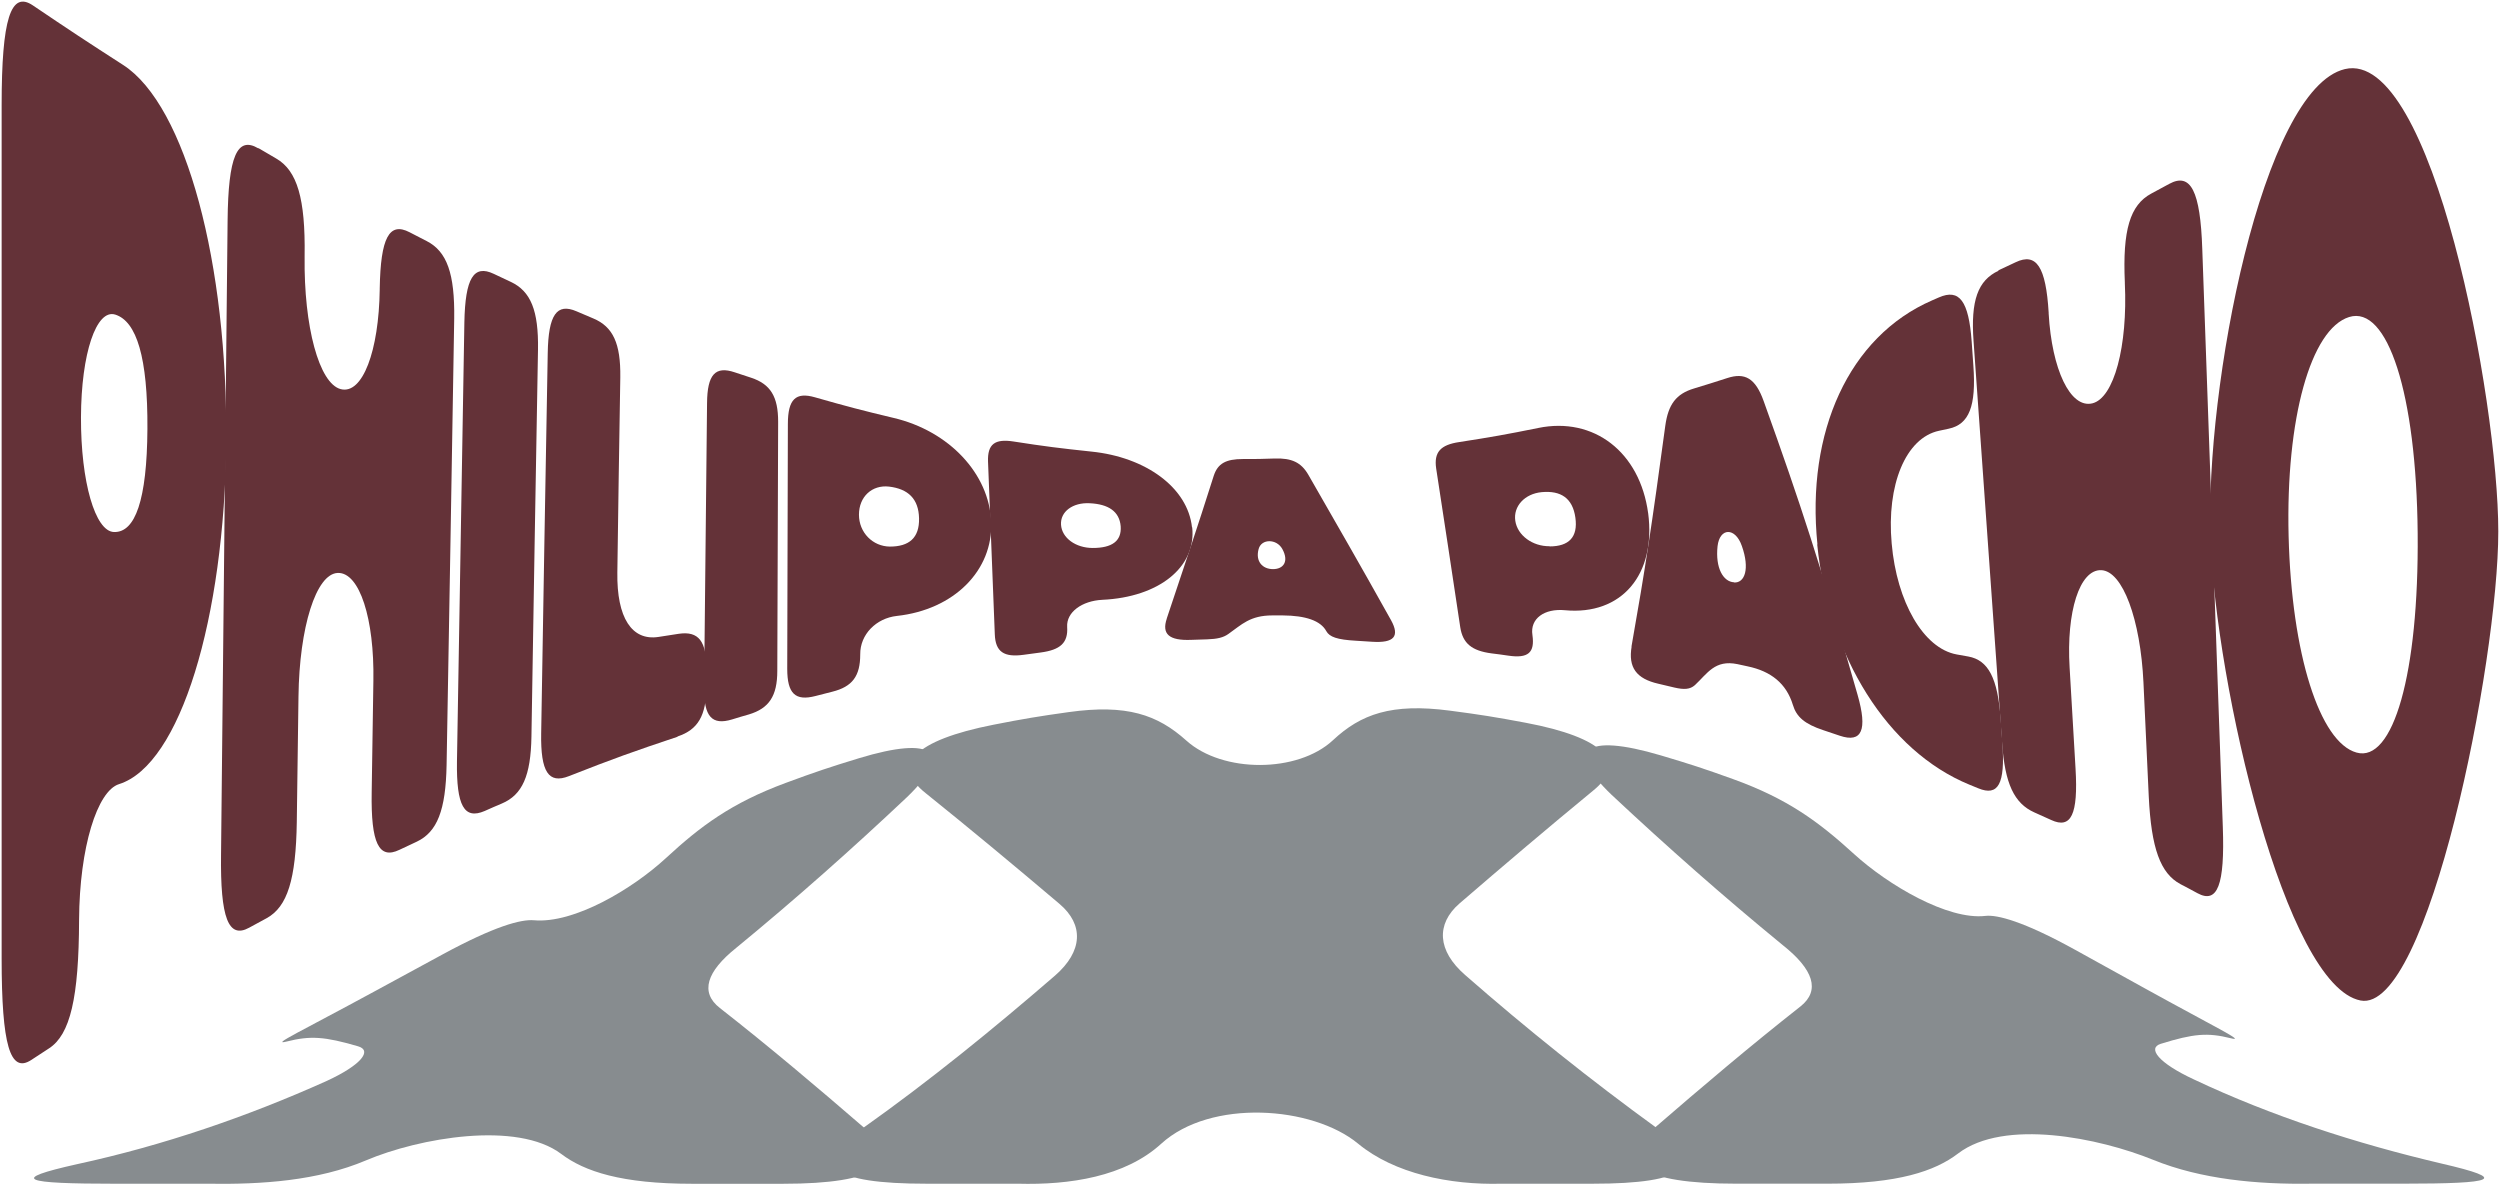
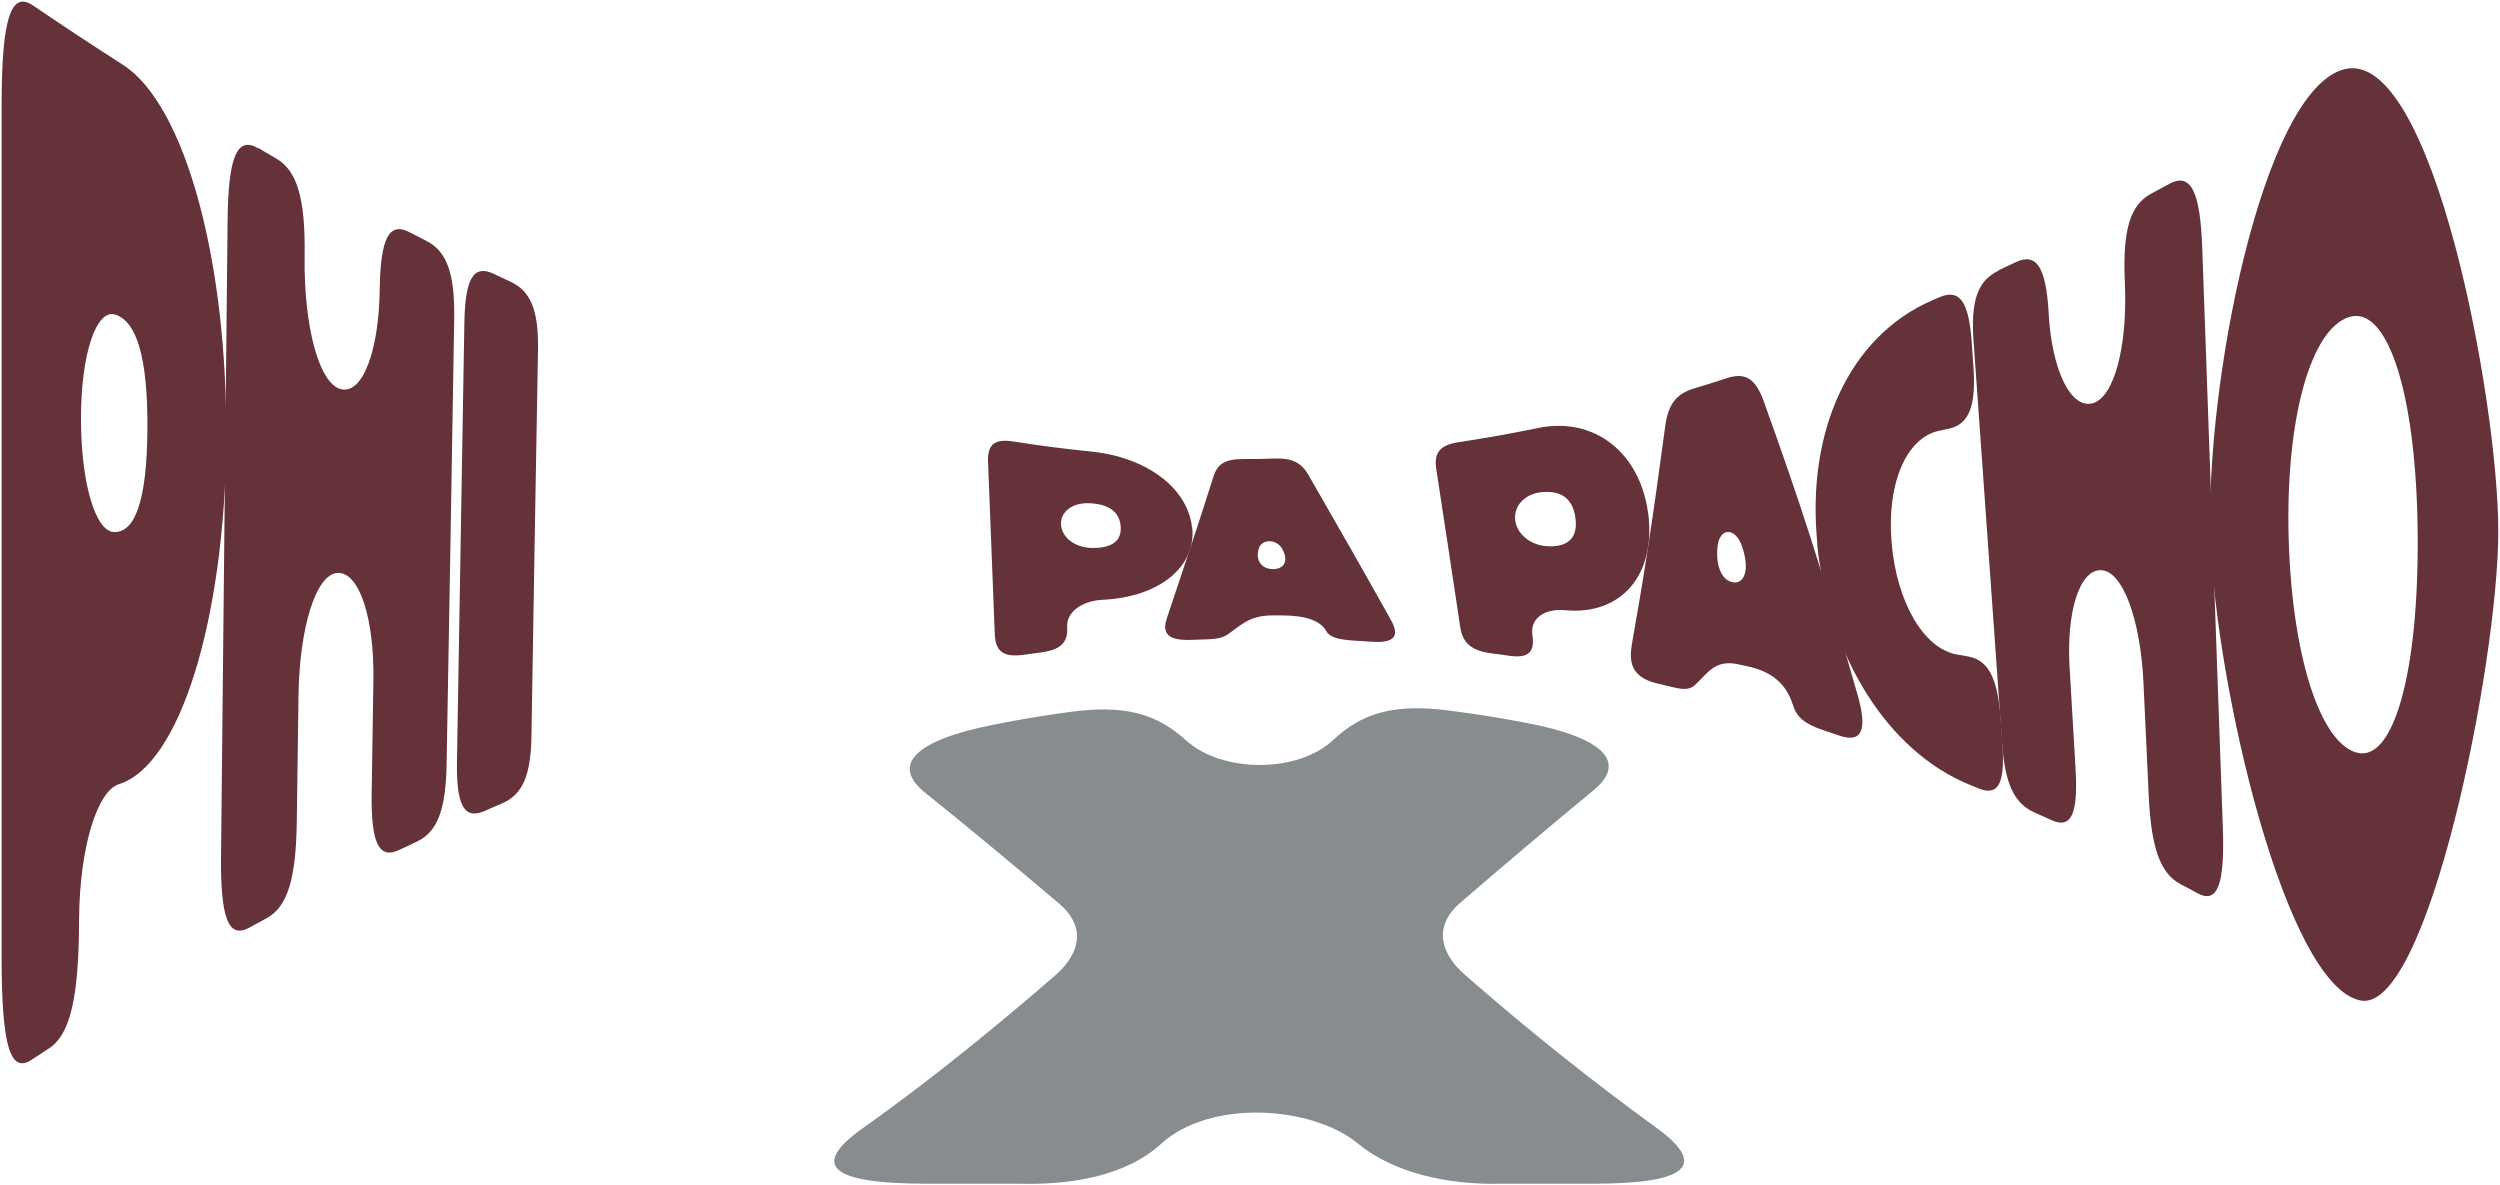
<svg xmlns="http://www.w3.org/2000/svg" width="1403" height="665" viewBox="0 0 1403 665" fill="none">
-   <path d="M1370.52 653.064C1322.25 641.727 1274.85 626.403 1231.26 605.799C1211.26 596.531 1205.02 588.223 1212.57 585.807C1231.08 580.048 1238.94 579.419 1251.82 582.646C1261.08 584.979 1243.28 576.556 1203.44 554.529C1187.98 545.972 1180.24 541.703 1164.78 533.147C1135.48 516.945 1120.72 513.254 1114.27 513.999C1093.04 516.481 1059.47 496.573 1040.51 479.295C1020.5 461.058 1003.18 448.248 972.448 437.177C956.465 431.418 948.378 428.77 932.082 423.937C888.787 411.095 878.068 420.826 904.352 445.981C935.376 475.025 967.132 503.076 1000.44 530.366C1017.76 544.086 1021.69 555.869 1010.43 564.806C982.296 586.932 955.175 609.936 928.369 633.122C905.432 652.898 920.7 664.284 974.33 664.284H1025.61C1065.05 664.284 1085.84 657.3 1098.88 647.338C1124.68 627.644 1177.96 638.55 1208.48 650.945C1235.3 661.835 1266.88 664.748 1296.95 664.284H1348.22C1401.07 664.284 1407.99 661.752 1370.52 653.064Z" fill="#878C8F" />
  <path d="M929.939 633.172C892.396 605.931 856.475 577.152 822.191 547.131C806.592 533.544 805.825 518.6 818.984 507.098C843.699 485.783 868.553 464.682 893.878 443.847C913.713 427.91 900.187 413.909 856.318 405.634C839.289 402.424 830.731 401.05 813.529 398.799C780.936 394.513 763.698 400.785 748.082 415.382C728.299 433.867 686.173 433.934 665.815 415.646C649.501 400.984 632.229 395.092 599.688 399.643C582.764 402.01 574.329 403.416 557.579 406.71C513.134 415.431 499.661 429.465 519.513 445.138C544.925 465.559 569.797 486.263 594.547 507.231C608.386 518.948 607.688 533.875 592.124 547.462C557.579 577.318 521.884 606.445 483.888 633.37C454.484 654.322 466.354 664.301 519.984 664.301H571.261C600.298 665.096 631.427 660.362 651.68 641.86C679.323 616.622 736.474 620.594 762.164 641.827C782.47 658.625 813.564 665.079 842.618 664.301H893.913C946.759 664.301 958.628 654.223 929.939 633.172Z" fill="#878C8F" />
-   <path d="M485.439 633.321C458.842 610.334 431.948 587.562 403.974 565.683C392.697 556.896 396.584 545.212 413.107 531.989C446.415 504.633 478.101 476.499 509.021 447.339C535.217 422.15 524.498 412.585 481.901 425.56C465.378 430.607 457.186 433.354 441.011 439.345C410.353 450.682 393.081 463.689 373.752 481.53C354.876 498.94 322.231 518.418 299.66 516.449C292.409 515.82 277.629 519.726 248.173 535.729C232.853 544.053 225.201 548.207 209.881 556.532C169.236 578.608 151.441 586.883 160.905 584.5C174.168 581.157 182.168 581.687 200.94 587.181C209.044 589.498 202.874 597.69 182.918 606.825C138.822 626.602 91.85 642.804 43.187 653.346C5.034 661.885 12.023 664.318 65.636 664.318H116.913C146.944 664.765 178.334 662.663 205.349 651.227C235.345 638.517 290.23 628.919 314.98 647.603C328.017 657.45 348.828 664.334 388.253 664.334H439.547C492.393 664.334 507.644 653.015 485.439 633.354" fill="#878C8F" />
  <path d="M127.02 247.972C125.952 347.512 101.135 429.246 66.82 440.047C54.59 443.841 44.616 475.464 44.378 516.234C44.26 560.02 39.391 580.648 27.517 588.335C23.48 590.962 21.581 592.228 17.543 594.855C5.669 602.639 0.92 586.389 0.92 537.932V59.01C0.92 10.651 6.026 -5.404 18.493 3.062C38.916 16.879 49.128 23.593 69.076 36.437C104.46 59.206 127.97 148.529 126.902 248.069L127.02 247.972ZM64.089 298.569C75.844 298.861 82.493 280.763 82.731 240.674C82.968 200.586 76.675 180.347 64.683 176.552C54.115 173.244 45.566 198.153 45.447 234.252C45.328 270.351 53.402 298.277 63.97 298.569H64.089Z" fill="#643238" />
  <path d="M145.067 83.141C149.104 85.477 151.004 86.645 155.041 88.98C166.796 95.792 171.427 111.457 170.952 143.567C170.952 143.761 170.952 143.858 170.952 144.15C170.477 183.071 179.027 215.278 191.257 218.392C203.487 221.505 212.63 196.985 213.105 162.443C213.105 162.248 213.105 162.152 213.105 161.957C213.579 133.35 218.448 124.398 229.847 130.334C233.765 132.377 235.665 133.35 239.464 135.296C250.863 141.135 255.257 153.589 254.901 178.888C253.238 279.109 252.407 329.22 250.626 429.344C250.151 454.642 245.401 466.902 233.884 472.35C229.965 474.199 228.066 475.076 224.147 476.925C212.63 482.471 208.117 473.227 208.592 444.717C208.949 419.613 209.186 407.062 209.542 382.055C210.136 347.415 201.824 321.143 189.594 321.532C177.364 321.921 167.984 352.085 167.509 390.909C167.153 419.126 166.915 433.138 166.559 461.355C166.084 493.465 161.334 508.839 149.698 515.261C145.78 517.402 143.761 518.473 139.843 520.613C128.206 527.035 123.576 515.262 124.051 479.357C125.238 360.843 126.544 242.328 127.731 123.717C128.088 87.812 133.075 76.233 144.949 83.239L145.067 83.141Z" fill="#643238" />
  <path d="M277.108 153.685C280.908 155.534 282.808 156.41 286.607 158.162C297.887 163.416 302.281 174.313 301.925 196.206C300.381 283.097 299.669 326.495 298.244 413.386C297.887 435.376 293.138 446.079 281.62 450.944C277.821 452.598 275.802 453.377 272.002 455.129C260.485 460.091 256.091 452.209 256.448 427.299C258.11 328.732 258.941 279.497 260.604 180.93C261.079 156.021 265.828 148.334 277.108 153.685Z" fill="#643238" />
-   <path d="M380.175 413.484C355.952 421.561 343.722 425.939 319.262 435.572C307.863 440.048 303.351 433.236 303.707 411.635C305.132 326.204 305.844 283.586 307.388 198.154C307.744 176.553 312.494 169.936 323.536 174.704C327.336 176.358 329.117 177.137 332.917 178.694C344.078 183.365 348.353 192.803 348.115 211.68C347.403 255.563 347.047 277.456 346.453 321.34C346.097 346.638 354.527 359.774 369.607 357.438C374.119 356.757 376.375 356.367 380.887 355.686C392.167 354.032 396.561 359.871 396.442 375.926C396.442 379.721 396.442 381.667 396.442 385.559C396.323 401.614 391.692 409.495 380.293 413.29L380.175 413.484Z" fill="#643238" />
-   <path d="M412.352 208.955C416.033 210.219 417.814 210.803 421.495 211.97C432.419 215.57 436.694 222.577 436.694 236.685C436.456 292.634 436.456 320.56 436.219 376.509C436.219 390.618 431.588 397.526 420.308 400.932C416.508 402.002 414.608 402.586 410.809 403.754C399.528 407.159 395.016 402.196 395.135 386.044C395.848 322.117 396.085 290.202 396.797 226.275C396.916 210.122 401.428 205.257 412.352 208.955Z" fill="#643238" />
-   <path d="M556.261 292.927C557.33 320.074 535.482 342.162 503.304 345.665C491.786 346.93 482.643 355.979 482.762 367.266C482.762 379.429 478.368 385.365 467.088 388.186C463.289 389.159 461.389 389.646 457.589 390.619C446.309 393.538 441.797 389.256 441.797 375.342C441.916 320.366 442.034 292.927 442.153 237.951C442.153 224.037 446.546 219.852 457.352 222.966C475.044 228.026 483.949 230.362 501.522 234.546C532.513 241.843 555.192 265.78 556.261 292.927ZM499.385 306.744C510.19 306.744 516.009 301.879 515.771 290.884C515.534 279.889 509.597 274.342 498.91 273.077C489.411 272.007 482.049 278.72 482.049 288.84C482.049 298.862 489.767 306.647 499.385 306.744Z" fill="#643238" />
  <path d="M669.065 295.942C671.439 318.127 650.541 335.156 618.601 336.615C607.202 337.199 598.415 343.524 598.89 351.795C599.484 360.747 595.09 364.736 583.929 366.195C580.129 366.682 578.23 366.974 574.549 367.46C563.387 369.017 558.638 365.806 558.282 355.978C556.738 317.155 556.026 297.792 554.482 259.066C554.126 249.238 558.282 246.124 568.849 247.778C586.304 250.503 594.972 251.573 612.426 253.421C643.18 256.535 666.571 273.757 668.946 295.942H669.065ZM613.258 307.522C623.944 307.522 629.525 303.727 628.931 295.359C628.219 286.991 622.044 282.905 611.476 282.418C602.096 281.932 594.972 287.089 595.447 294.484C595.922 301.879 603.64 307.522 613.258 307.522Z" fill="#643238" />
  <path d="M654.812 347.025C665.854 313.942 671.198 298.374 681.172 266.945C683.428 260.134 687.94 257.604 697.558 257.604C704.682 257.604 708.244 257.604 715.368 257.312C724.867 257.02 730.211 259.454 734.248 266.459C752.296 297.985 761.558 313.846 780.675 348.096C785.662 357.145 782.337 360.94 770.107 360.161C766.426 359.967 764.645 359.772 760.964 359.577C750.396 358.993 746.122 357.437 744.341 354.226C741.135 348.291 732.704 345.469 719.88 345.371C717.506 345.371 716.437 345.371 714.062 345.371C701.476 345.371 696.845 350.528 689.365 355.782C686.515 357.825 683.072 358.604 677.491 358.799C673.929 358.896 672.148 358.994 668.467 359.091C656.118 359.578 651.843 355.879 654.812 347.122V347.025ZM714.418 319.391C720.355 319.391 723.443 315.012 719.643 308.104C716.437 302.266 707.888 302.266 706.344 308.104C704.444 315.012 708.481 319.391 714.418 319.391Z" fill="#643238" />
  <path d="M924.947 287.964C929.459 322.409 910.105 345.469 878.164 342.453C866.765 341.382 858.572 347.124 859.997 356.367C861.422 366.292 857.622 369.6 846.461 367.946C842.661 367.362 840.88 367.167 837.08 366.681C825.919 365.221 820.932 361.037 819.507 352.085C814.164 316.376 811.433 298.57 805.971 262.86C804.665 253.811 808.346 249.627 819.032 248.07C836.606 245.345 845.511 243.788 863.203 240.188C894.431 233.766 920.316 253.616 924.947 288.061V287.964ZM869.615 306.646C880.42 306.646 885.645 301.489 884.101 290.494C882.557 279.498 875.908 275.217 865.222 276.19C855.722 277.066 849.192 284.071 850.379 292.244C851.567 300.418 859.997 306.646 869.615 306.549V306.646Z" fill="#643238" />
  <path d="M915.564 362.983C923.4 318.711 927.081 294.288 934.562 238.923C936.224 226.955 940.618 221.02 950.71 218.004C958.072 215.766 961.872 214.597 969.352 212.165C979.208 208.954 985.145 212.165 989.775 225.107C1010.79 283.585 1021.36 316.084 1042.5 390.033C1048.08 409.591 1044.99 417.083 1032.52 412.899C1028.84 411.634 1026.94 411.051 1023.26 409.786C1012.69 406.283 1008.18 402.294 1006.16 395.58C1002.48 383.515 993.813 376.703 980.87 373.978C978.495 373.492 977.308 373.2 975.052 372.713C962.347 370.086 958.191 377.968 951.185 384.488C948.454 386.92 945.13 387.115 939.668 385.85C936.105 384.974 934.324 384.584 930.644 383.709C918.295 380.887 913.664 374.562 915.682 362.788L915.564 362.983ZM973.152 326.884C979.208 327.274 982.057 319.198 977.545 306.451C973.864 295.748 965.078 296.04 963.89 306.548C962.584 318.809 967.096 326.495 973.152 326.787V326.884Z" fill="#643238" />
  <path d="M1019.94 305.479C1013.53 242.524 1037.51 188.91 1084.29 168.574C1085.84 167.892 1086.55 167.601 1088.09 166.92C1099.61 161.861 1104.84 168.865 1106.5 191.634C1106.85 197.083 1107.09 199.808 1107.45 205.159C1109.11 227.928 1105.07 238.145 1093.67 240.578C1091.54 241.064 1090.47 241.259 1088.21 241.745C1069.45 245.735 1058.65 272.201 1061.61 304.992C1064.46 337.782 1079.43 363.86 1098.07 367.265C1100.68 367.752 1101.99 367.946 1104.6 368.433C1115.88 370.476 1121.1 380.595 1122.77 403.461C1123.12 408.91 1123.36 411.635 1123.72 417.084C1125.38 439.95 1121.46 447.053 1110.18 442.382C1108.16 441.604 1107.21 441.118 1105.19 440.339C1059.24 421.463 1026.23 368.433 1019.82 305.576L1019.94 305.479Z" fill="#643238" />
  <path d="M1121.45 151.739C1125.37 149.89 1127.27 149.015 1131.19 147.166C1142.83 141.62 1148.17 149.695 1149.71 175.48C1149.71 175.675 1149.71 175.773 1149.71 175.967C1151.49 207.299 1161.82 229.289 1174.17 226.37C1186.4 223.451 1194.12 194.163 1192.46 158.939C1192.46 158.745 1192.46 158.647 1192.46 158.452C1191.15 129.262 1195.31 115.056 1207.3 108.634C1211.34 106.493 1213.36 105.326 1217.39 103.185C1229.39 96.666 1234.85 107.078 1235.92 139.869C1239.72 247.874 1243.64 355.976 1247.44 463.982C1248.62 496.773 1244.47 507.379 1233.19 501.249C1229.39 499.206 1227.49 498.135 1223.69 496.189C1212.41 490.157 1207.3 476.145 1205.88 446.954C1204.69 421.363 1204.1 408.617 1202.91 383.027C1201.25 347.706 1191.27 320.364 1179.16 319.975C1167.05 319.586 1159.57 343.328 1161.47 374.659C1162.77 397.33 1163.49 408.617 1164.79 431.288C1166.34 457.171 1162.3 465.344 1151.14 460.187C1147.34 458.435 1145.44 457.56 1141.64 455.906C1130.36 450.846 1125.13 439.754 1123.59 416.985C1117.18 326.786 1113.97 281.637 1107.56 191.438C1105.9 168.669 1109.94 157.383 1121.57 151.934L1121.45 151.739Z" fill="#643238" />
  <path d="M1240.56 301.78C1237.35 217.614 1269.65 49.864 1315.95 38.772C1365.11 27.095 1402.04 224.619 1402.04 298.277C1402.04 371.838 1362.5 568.874 1324.74 561.479C1282.59 553.209 1243.64 385.363 1240.44 301.78H1240.56ZM1322.48 422.338C1343.03 428.176 1357.51 378.26 1356.8 299.347C1356.09 220.435 1339.82 171.199 1318.33 177.913C1296.84 184.627 1282.71 234.738 1284.37 300.903C1286.03 367.069 1301.82 416.597 1322.48 422.338Z" fill="#643238" />
</svg>